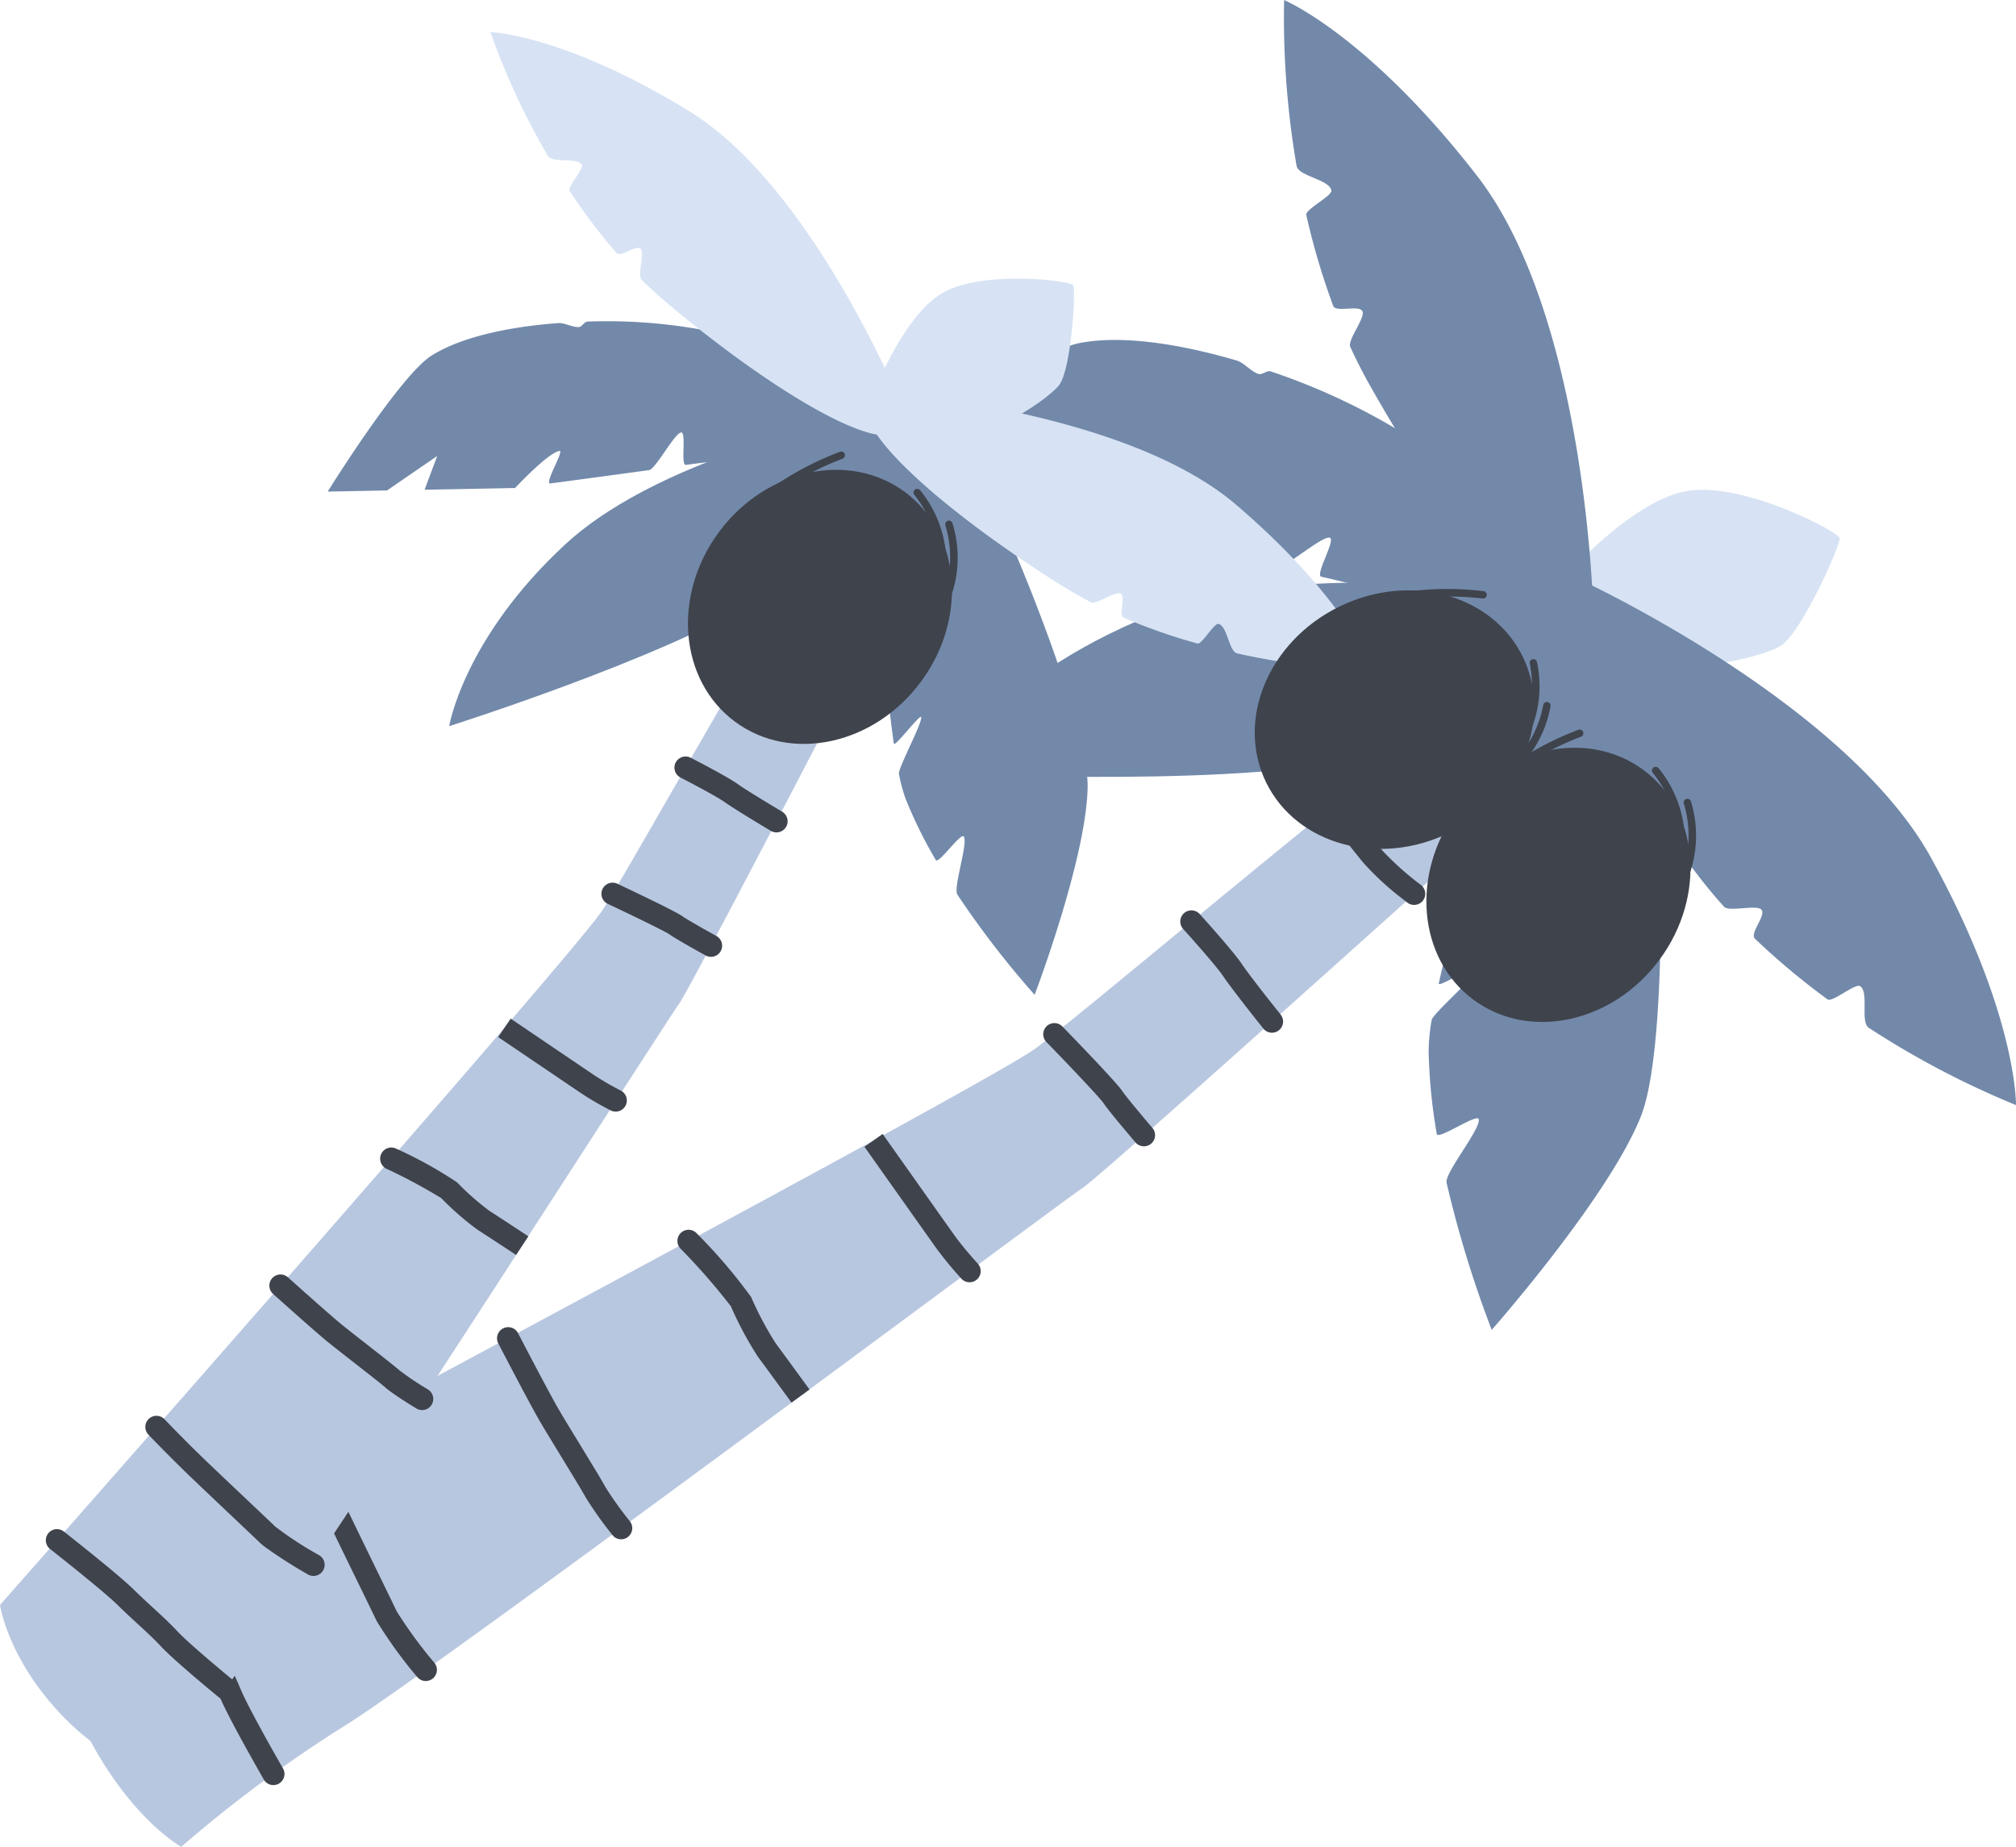
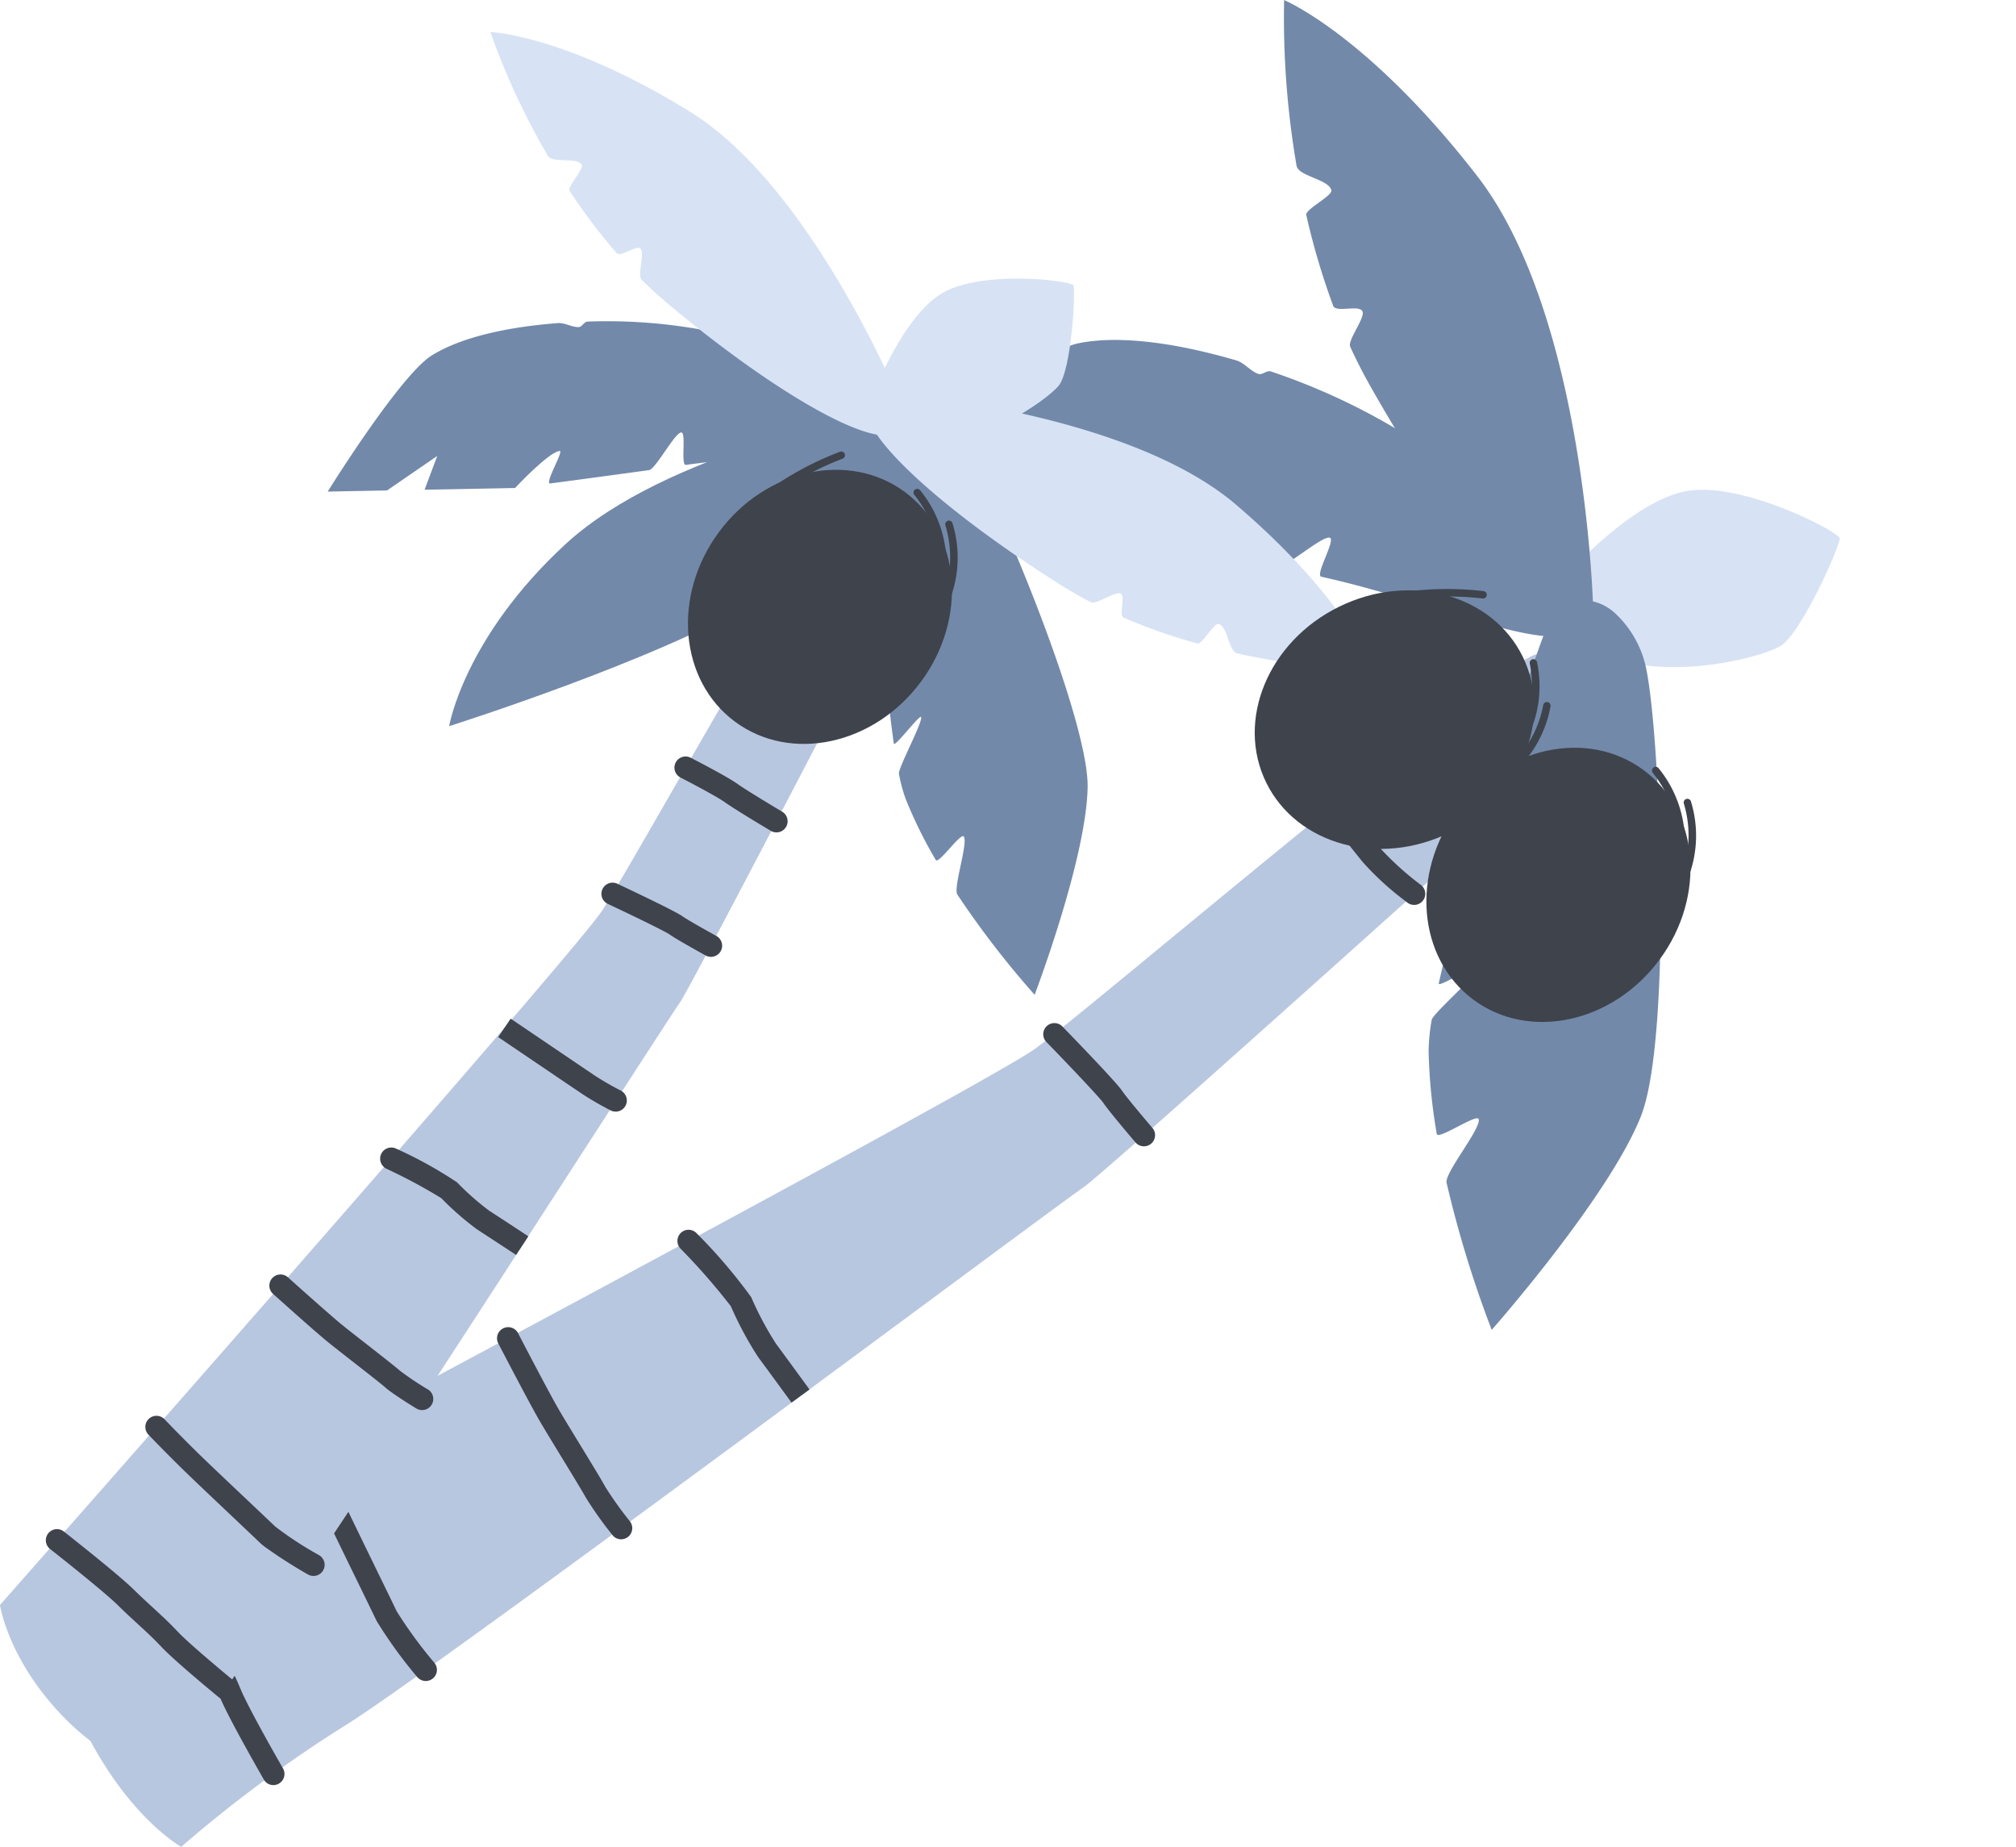
<svg xmlns="http://www.w3.org/2000/svg" width="151.43" height="138.695" viewBox="0 0 151.43 138.695">
  <g id="Group_118" data-name="Group 118" transform="translate(-1023.963 -1563.305)">
    <path id="Path_192" data-name="Path 192" d="M1143.93,1618.1s-36.968,33.32-38.605,34.39-48.464,36.036-55.3,40.312a100.208,100.208,0,0,0-12.45,9.2s-4.293-2.357-7.7-9.716a22.056,22.056,0,0,1-2.02-10.2s69.705-37.018,73.852-40.016,36.08-30.246,37.9-29.65S1145.059,1617.084,1143.93,1618.1Z" fill="#b8c7e0" />
    <path id="Path_193" data-name="Path 193" d="M1129.025,1595.628a48.731,48.731,0,0,0-9.612-4.431c-.284-.1-.638.285-.925.191-.567-.187-1.072-.844-1.646-1.012-4.27-1.249-8.639-1.934-11.831-1.3-3.38.672-13.3,8.3-13.3,8.3l5.115,1.812,5.4-1.334-2.168,2.48,7.8,2.763s3.978-1.976,4.993-1.737c.444.1-2.427,2.342-1.83,2.482,2.209.516,5.379,1.249,8.877,2.036.581.131,3.343-2.326,3.938-2.193.514.114-1.139,2.819-.617,2.934,9.417,2.08,18.162,6.505,19.9,3.441C1146.424,1604.224,1131.842,1597.425,1129.025,1595.628Z" fill="#7289aa" />
-     <path id="Path_194" data-name="Path 194" d="M1141.239,1608.336s-19.2-3.558-30.909,1.209-15.77,11.81-15.77,11.81,20.069,1.074,30.473-.882S1146.273,1610.51,1141.239,1608.336Z" fill="#7289aa" />
    <path id="Path_195" data-name="Path 195" d="M1162.148,1603.726c-.079-.489-7.1-4.166-11.3-3.575s-9.368,6.5-9.368,6.5-2.519,2.548,2.064,5.334,12.584.78,14.152-.158S1162.227,1604.215,1162.148,1603.726Z" fill="#d7e3f4" />
    <path id="Path_196" data-name="Path 196" d="M1140.778,1608.958a3.68,3.68,0,0,1,4.509.408,7.857,7.857,0,0,1,2.2,3.616c1.148,3.993,2.161,28.073-.276,34.175s-11.2,16.023-11.2,16.023a84.222,84.222,0,0,1-3.39-11.053c-.166-.721,2.563-4.018,2.418-4.763-.094-.484-3.071,1.589-3.154,1.1a41.279,41.279,0,0,1-.612-6.206,14.611,14.611,0,0,1,.226-2.345c.079-.491,3.612-3.558,3.726-4.128.075-.371-3.278,1.775-3.19,1.375.366-1.66.843-3.553,1.386-5.554.117-.432,3.141-3.488,3.264-3.928.228-.82-2.438.966-2.2.128C1137.107,1618.8,1140.423,1609.186,1140.778,1608.958Z" fill="#7289aa" />
    <path id="Path_197" data-name="Path 197" d="M1143.636,1609.119s-.506-22-8.718-32.6-14.5-13.21-14.5-13.21a65.8,65.8,0,0,0,.935,12.445c.133.794,2.442,1.016,2.614,1.846.086.416-1.981,1.428-1.884,1.851a54.2,54.2,0,0,0,2.022,6.825c.2.533,1.975-.112,2.2.418.206.5-1.146,2.166-.92,2.657.453.987.948,1.962,1.488,2.917C1134.044,1604.97,1142.39,1614.7,1143.636,1609.119Z" fill="#7289aa" />
-     <path id="Path_198" data-name="Path 198" d="M1142.56,1606.8s19.992,9.2,26.464,20.945,6.369,18.552,6.369,18.552a65.885,65.885,0,0,1-11.052-5.8c-.676-.438.037-2.645-.656-3.132-.348-.244-2.1,1.251-2.447.994a54.25,54.25,0,0,1-5.462-4.565c-.41-.394.887-1.769.488-2.181-.373-.386-2.443.192-2.8-.21-.725-.808-1.424-1.649-2.087-2.524C1142.56,1617.255,1136.94,1605.73,1142.56,1606.8Z" fill="#7289aa" />
    <g id="Group_90" data-name="Group 90">
      <path id="Path_199" data-name="Path 199" d="M1043.977,1697.185a.836.836,0,0,0,1.241-1.076c-.026-.044-2.571-4.455-3.2-5.993-.4-.96-.859-1.877-1.349-2.847-.345-.683-.7-1.388-1.042-2.126-.832-1.807-3.968-6.974-4.1-7.193a.836.836,0,1,0-1.429.868c.031.053,3.219,5.3,4.011,7.024.353.766.716,1.486,1.068,2.181.475.941.925,1.83,1.3,2.73.676,1.641,3.2,6.008,3.3,6.193A.831.831,0,0,0,1043.977,1697.185Z" fill="#3f434c" />
    </g>
    <g id="Group_91" data-name="Group 91">
      <path id="Path_200" data-name="Path 200" d="M1055.431,1689.373a.837.837,0,0,0,1.162-1.19,33.457,33.457,0,0,1-2.83-3.865c-.227-.478-.789-1.63-1.442-2.969-.866-1.776-1.847-3.789-2.464-5.082-1.073-2.25-2.111-4.679-2.121-4.7a.837.837,0,0,0-1.539.657c.011.024,1.062,2.484,2.15,4.766.62,1.3,1.6,3.316,2.471,5.095.649,1.332,1.208,2.478,1.433,2.952a34.444,34.444,0,0,0,3.05,4.212A.863.863,0,0,0,1055.431,1689.373Z" fill="#3f434c" />
    </g>
    <g id="Group_92" data-name="Group 92">
      <path id="Path_201" data-name="Path 201" d="M1070.1,1678.726a.836.836,0,0,0,1.172-1.177,27.521,27.521,0,0,1-1.832-2.563c-.256-.48-1.059-1.795-1.909-3.187-.614-1.005-1.249-2.044-1.584-2.62-.76-1.3-3.059-5.73-3.082-5.775a.837.837,0,0,0-1.485.771c.095.183,2.341,4.506,3.122,5.846.344.591.954,1.591,1.6,2.65.8,1.311,1.628,2.666,1.862,3.1a28.3,28.3,0,0,0,2,2.812A.843.843,0,0,0,1070.1,1678.726Z" fill="#3f434c" />
    </g>
    <g id="Group_93" data-name="Group 93">
      <path id="Path_202" data-name="Path 202" d="M1083.416,1668.641l1.352-.985s-1.822-2.5-2.518-3.439a24.485,24.485,0,0,1-1.865-3.5,40.231,40.231,0,0,0-4.093-4.793.836.836,0,1,0-1.216,1.149,48.287,48.287,0,0,1,3.784,4.331,26.544,26.544,0,0,0,2.046,3.813C1081.6,1666.148,1083.416,1668.64,1083.416,1668.641Z" fill="#3f434c" />
    </g>
    <g id="Group_94" data-name="Group 94">
      <path id="Path_203" data-name="Path 203" d="M1109.383,1649.223a.837.837,0,0,0,1.151-1.2c-.527-.616-1.969-2.323-2.294-2.808-.444-.663-3.822-4.148-4.495-4.84a.837.837,0,0,0-1.2,1.166c1.929,1.983,4.066,4.248,4.3,4.6.44.655,2.213,2.731,2.414,2.965A.859.859,0,0,0,1109.383,1649.223Z" fill="#3f434c" />
    </g>
    <g id="Group_95" data-name="Group 95">
-       <path id="Path_204" data-name="Path 204" d="M1118.99,1640.685a.837.837,0,0,0,1.169-1.182c-.023-.028-2.3-2.872-2.915-3.8-.672-1-3.069-3.644-3.17-3.755a.836.836,0,1,0-1.238,1.124c.669.738,2.517,2.814,3.018,3.562.657.982,2.9,3.791,3,3.91A.839.839,0,0,0,1118.99,1640.685Z" fill="#3f434c" />
-     </g>
+       </g>
    <g id="Group_96" data-name="Group 96">
      <path id="Path_205" data-name="Path 205" d="M1129.316,1630.813c.222.174.367.283.389.3a.836.836,0,0,0,1-1.339,22.327,22.327,0,0,1-3.111-2.815c-.859-1.059-2.864-3.608-2.884-3.633a.836.836,0,0,0-1.315,1.034c.02.026,2.033,2.584,2.9,3.652A21.319,21.319,0,0,0,1129.316,1630.813Z" fill="#3f434c" />
    </g>
    <g id="Group_97" data-name="Group 97">
-       <path id="Path_206" data-name="Path 206" d="M1096.271,1659.422a.836.836,0,0,0,1.133-1.223c-.011-.012-1.091-1.194-1.765-2.142-.712-1-5.377-7.593-5.377-7.593l-1.365.967s4.666,6.59,5.379,7.594a29.068,29.068,0,0,0,1.894,2.3A.959.959,0,0,0,1096.271,1659.422Z" fill="#3f434c" />
-     </g>
+       </g>
    <path id="Path_207" data-name="Path 207" d="M1094.729,1601.055s-18.793,36.318-19.743,37.614-26.849,41.733-30.873,47a82.31,82.31,0,0,0-6.915,10.674s-3.728.585-8.144-3.773c-4.475-4.415-5.091-8.732-5.091-8.732s42.9-48.631,45.223-52.137,19-33.7,20.575-33.766S1095.3,1599.946,1094.729,1601.055Z" fill="#b8c7e0" />
    <path id="Path_208" data-name="Path 208" d="M1076.766,1588.083a40.007,40.007,0,0,0-8.673-.627c-.247.006-.409.4-.657.414-.49.02-1.068-.339-1.558-.3-3.645.275-7.2,1.012-9.476,2.424-2.4,1.494-7.824,10.229-7.824,10.229l4.458-.086,3.77-2.589-.951,2.535,6.8-.131s2.488-2.67,3.338-2.78c.371-.048-1.189,2.5-.69,2.438,1.848-.242,4.5-.6,7.416-1,.485-.068,1.9-2.756,2.4-2.826.428-.061-.061,2.5.373,2.435,7.844-1.124,15.85-.251,16.3-3.108C1092.633,1589.661,1079.453,1588.651,1076.766,1588.083Z" fill="#7289aa" />
    <path id="Path_209" data-name="Path 209" d="M1089.835,1594.324s-15.8,2.818-23.421,9.87-8.712,13.644-8.712,13.644,15.745-4.979,23.181-9.493S1094.336,1594.54,1089.835,1594.324Z" fill="#7289aa" />
    <path id="Path_210" data-name="Path 210" d="M1104.582,1584.73c-.2-.353-6.664-1.15-9.723.519s-5.325,7.71-5.325,7.71-1.2,2.688,3.131,3.505,9.9-3.04,10.837-4.215S1104.785,1585.084,1104.582,1584.73Z" fill="#d7e3f4" />
    <path id="Path_211" data-name="Path 211" d="M1089.661,1594.936a3.022,3.022,0,0,1,3.586-.991,6.464,6.464,0,0,1,2.74,2.144c2.037,2.738,9.782,20.964,9.672,26.363s-3.981,15.563-3.981,15.563a69.283,69.283,0,0,1-5.8-7.52c-.337-.507.809-3.832.482-4.363-.213-.345-1.9,2.11-2.108,1.757a33.89,33.89,0,0,1-2.266-4.6,11.921,11.921,0,0,1-.5-1.869c-.082-.4,1.748-3.781,1.671-4.252-.05-.308-2.007,2.313-2.055,1.979-.2-1.382-.379-2.975-.541-4.672-.035-.366,1.407-3.591,1.374-3.965-.061-.7-1.595,1.448-1.651.733C1089.683,1603.562,1089.454,1595.213,1089.661,1594.936Z" fill="#7289aa" />
    <path id="Path_212" data-name="Path 212" d="M1091.905,1594.232s-6.752-16.773-16.135-22.553-14.972-5.966-14.972-5.966a54.124,54.124,0,0,0,4.319,9.3c.332.572,2.172.075,2.544.664.187.3-1.11,1.671-.913,1.968a44.511,44.511,0,0,0,3.529,4.664c.307.353,1.487-.657,1.809-.313.3.321-.255,2,.061,2.309.634.628,1.3,1.235,1.988,1.814C1083.328,1593.816,1092.563,1598.888,1091.905,1594.232Z" fill="#d7e3f4" />
    <path id="Path_213" data-name="Path 213" d="M1090.408,1592.763s18.035,1.291,26.411,8.454,10.264,12.425,10.264,12.425a54.053,54.053,0,0,1-10.177-1.263c-.646-.141-.737-2.045-1.411-2.219-.338-.087-1.25,1.569-1.594,1.473a44.479,44.479,0,0,1-5.52-1.932c-.43-.184.17-1.616-.256-1.818-.4-.189-1.823.854-2.217.65-.792-.412-1.573-.857-2.335-1.338C1093.431,1600.8,1085.775,1593.563,1090.408,1592.763Z" fill="#d7e3f4" />
    <g id="Group_98" data-name="Group 98">
      <path id="Path_214" data-name="Path 214" d="M1040.424,1690.79a.837.837,0,0,0,1.047-1.305c-.033-.026-3.258-2.676-4.183-3.669-.586-.628-1.209-1.2-1.869-1.807-.462-.424-.939-.863-1.413-1.33-1.168-1.155-5.082-4.221-5.247-4.357a.836.836,0,1,0-1.033,1.316h0c.1.076,4.01,3.149,5.1,4.229.495.49.983.939,1.456,1.373.635.584,1.236,1.135,1.777,1.716,1,1.074,4.209,3.71,4.346,3.821Z" fill="#3f434c" />
    </g>
    <g id="Group_99" data-name="Group 99">
      <path id="Path_215" data-name="Path 215" d="M1043.816,1679.445a36.228,36.228,0,0,0,3.255,2.09.837.837,0,1,0,.835-1.45,26.521,26.521,0,0,1-3.265-2.132c-.314-.3-1.083-1.03-1.976-1.874-1.151-1.088-2.509-2.372-3.357-3.188-1.473-1.417-2.972-2.983-2.987-3a.836.836,0,1,0-1.209,1.156c.015.016,1.537,1.606,3.037,3.049.85.818,2.212,2.106,3.367,3.2.887.839,1.651,1.561,1.962,1.862C1043.569,1679.243,1043.683,1679.341,1043.816,1679.445Z" fill="#3f434c" />
    </g>
    <g id="Group_100" data-name="Group 100">
      <path id="Path_216" data-name="Path 216" d="M1053.078,1667.649c.7.546,2.019,1.348,2.181,1.446a.837.837,0,0,0,.864-1.433,22.478,22.478,0,0,1-2.129-1.424c-.34-.3-1.343-1.082-2.4-1.911-.76-.593-1.545-1.205-1.966-1.549-.959-.782-4.005-3.518-4.036-3.545a.836.836,0,0,0-1.118,1.244c.127.114,3.107,2.791,4.1,3.6.436.354,1.192.945,1.993,1.57.95.742,2.026,1.582,2.33,1.849C1052.946,1667.543,1053.009,1667.595,1053.078,1667.649Z" fill="#3f434c" />
    </g>
    <g id="Group_101" data-name="Group 101">
      <path id="Path_217" data-name="Path 217" d="M1052.832,1650.98a.837.837,0,0,0,.15.094,40.957,40.957,0,0,1,4.128,2.212,21.685,21.685,0,0,0,2.7,2.356c.8.519,2.92,1.909,2.92,1.91l.919-1.4s-2.125-1.4-2.932-1.917a19.985,19.985,0,0,1-2.423-2.136,31.6,31.6,0,0,0-4.574-2.531.837.837,0,0,0-.884,1.41Z" fill="#3f434c" />
    </g>
    <g id="Group_102" data-name="Group 102">
      <path id="Path_218" data-name="Path 218" d="M1069.456,1631.086a.907.907,0,0,0,.161.1c2.034.957,4.318,2.072,4.621,2.283.533.382,2.505,1.469,2.727,1.591a.836.836,0,0,0,.807-1.465c-.842-.463-2.218-1.241-2.563-1.487-.53-.379-3.869-1.96-4.88-2.436a.837.837,0,0,0-.873,1.415Z" fill="#3f434c" />
    </g>
    <g id="Group_103" data-name="Group 103">
      <path id="Path_219" data-name="Path 219" d="M1074.944,1621.613a.845.845,0,0,0,.135.086c.726.372,2.739,1.431,3.333,1.855.794.569,3.34,2.082,3.448,2.147a.836.836,0,0,0,.854-1.438c-.025-.016-2.592-1.542-3.329-2.069-.8-.574-3.265-1.84-3.543-1.983a.836.836,0,0,0-.9,1.4Z" fill="#3f434c" />
    </g>
    <g id="Group_104" data-name="Group 104">
      <path id="Path_220" data-name="Path 220" d="M1080.587,1611.876a.689.689,0,0,0,.084.058c.023.014,2.312,1.4,3.288,1.972a19.4,19.4,0,0,0,3.552,1.413.836.836,0,0,0,.467-1.606,18.117,18.117,0,0,1-3.174-1.251c-.966-.565-3.244-1.944-3.267-1.958a.836.836,0,0,0-.95,1.372Z" fill="#3f434c" />
    </g>
    <g id="Group_105" data-name="Group 105">
      <path id="Path_221" data-name="Path 221" d="M1061.383,1641.191s5.495,3.72,6.334,4.285a23.648,23.648,0,0,0,2.139,1.233.837.837,0,0,0,.757-1.492,22.326,22.326,0,0,1-1.96-1.127c-.839-.566-6.332-4.284-6.332-4.284Z" fill="#3f434c" />
    </g>
    <g id="Group_109" data-name="Group 109">
      <ellipse id="Ellipse_9" data-name="Ellipse 9" cx="10.732" cy="9.445" rx="10.732" ry="9.445" transform="translate(1114.911 1613.602) rotate(-26.155)" fill="#3f434c" />
      <g id="Group_106" data-name="Group 106">
        <path id="Path_222" data-name="Path 222" d="M1126.431,1608.719a.279.279,0,0,0,.336.142,23.51,23.51,0,0,1,8.561-.611.278.278,0,1,0,.068-.552,23.609,23.609,0,0,0-8.8.634.278.278,0,0,0-.178.351C1126.421,1608.695,1126.426,1608.708,1126.431,1608.719Z" fill="#3f434c" />
      </g>
      <g id="Group_107" data-name="Group 107">
        <path id="Path_223" data-name="Path 223" d="M1136.757,1621.621a.259.259,0,0,0,.021.036.279.279,0,0,0,.388.069,8.746,8.746,0,0,0,3.262-5.371.278.278,0,1,0-.549-.086,8.332,8.332,0,0,1-3.032,5A.278.278,0,0,0,1136.757,1621.621Z" fill="#3f434c" />
      </g>
      <g id="Group_108" data-name="Group 108">
        <path id="Path_224" data-name="Path 224" d="M1138,1619.29a.284.284,0,0,0,.419-.057,8.74,8.74,0,0,0,.995-6.205.278.278,0,1,0-.541.128,8.331,8.331,0,0,1-.921,5.775A.28.28,0,0,0,1138,1619.29Z" fill="#3f434c" />
      </g>
    </g>
    <g id="Group_113" data-name="Group 113">
      <ellipse id="Ellipse_10" data-name="Ellipse 10" cx="10.732" cy="9.445" rx="10.732" ry="9.445" transform="translate(1127.05 1632.779) rotate(-53.551)" fill="#3f434c" />
      <g id="Group_110" data-name="Group 110">
-         <path id="Path_225" data-name="Path 225" d="M1135.032,1623.143a.278.278,0,0,0,.363-.029,23.538,23.538,0,0,1,7.319-4.481.278.278,0,1,0-.193-.522,23.628,23.628,0,0,0-7.523,4.613.278.278,0,0,0,0,.393A.185.185,0,0,0,1135.032,1623.143Z" fill="#3f434c" />
-       </g>
+         </g>
      <g id="Group_111" data-name="Group 111">
        <path id="Path_226" data-name="Path 226" d="M1150.135,1629.846c.012.008.024.016.037.023a.278.278,0,0,0,.375-.117,8.743,8.743,0,0,0,.425-6.271.278.278,0,0,0-.527.177,8.332,8.332,0,0,1-.39,5.835A.278.278,0,0,0,1150.135,1629.846Z" fill="#3f434c" />
      </g>
      <g id="Group_112" data-name="Group 112">
        <path id="Path_227" data-name="Path 227" d="M1150.169,1627.2a.292.292,0,0,0,.042.008.28.28,0,0,0,.3-.25,8.753,8.753,0,0,0-1.972-5.968.278.278,0,0,0-.422.363,8.332,8.332,0,0,1,1.84,5.551A.278.278,0,0,0,1150.169,1627.2Z" fill="#3f434c" />
      </g>
    </g>
    <g id="Group_117" data-name="Group 117">
      <ellipse id="Ellipse_11" data-name="Ellipse 11" cx="10.732" cy="9.445" rx="10.732" ry="9.445" transform="matrix(0.594, -0.804, 0.804, 0.594, 1071.585, 1611.899)" fill="#3f434c" />
      <g id="Group_114" data-name="Group 114">
        <path id="Path_228" data-name="Path 228" d="M1079.567,1602.264a.278.278,0,0,0,.363-.029,23.517,23.517,0,0,1,7.319-4.481.278.278,0,1,0-.193-.522,23.605,23.605,0,0,0-7.523,4.613.278.278,0,0,0,0,.393A.274.274,0,0,0,1079.567,1602.264Z" fill="#3f434c" />
      </g>
      <g id="Group_115" data-name="Group 115">
        <path id="Path_229" data-name="Path 229" d="M1094.67,1608.967a.284.284,0,0,0,.412-.1,8.739,8.739,0,0,0,.425-6.27.278.278,0,1,0-.527.177,8.331,8.331,0,0,1-.39,5.835A.279.279,0,0,0,1094.67,1608.967Z" fill="#3f434c" />
      </g>
      <g id="Group_116" data-name="Group 116">
        <path id="Path_230" data-name="Path 230" d="M1094.7,1606.324a.318.318,0,0,0,.042.007.278.278,0,0,0,.3-.25,8.742,8.742,0,0,0-1.972-5.967.278.278,0,1,0-.422.363,8.329,8.329,0,0,1,1.84,5.551A.278.278,0,0,0,1094.7,1606.324Z" fill="#3f434c" />
      </g>
    </g>
  </g>
</svg>